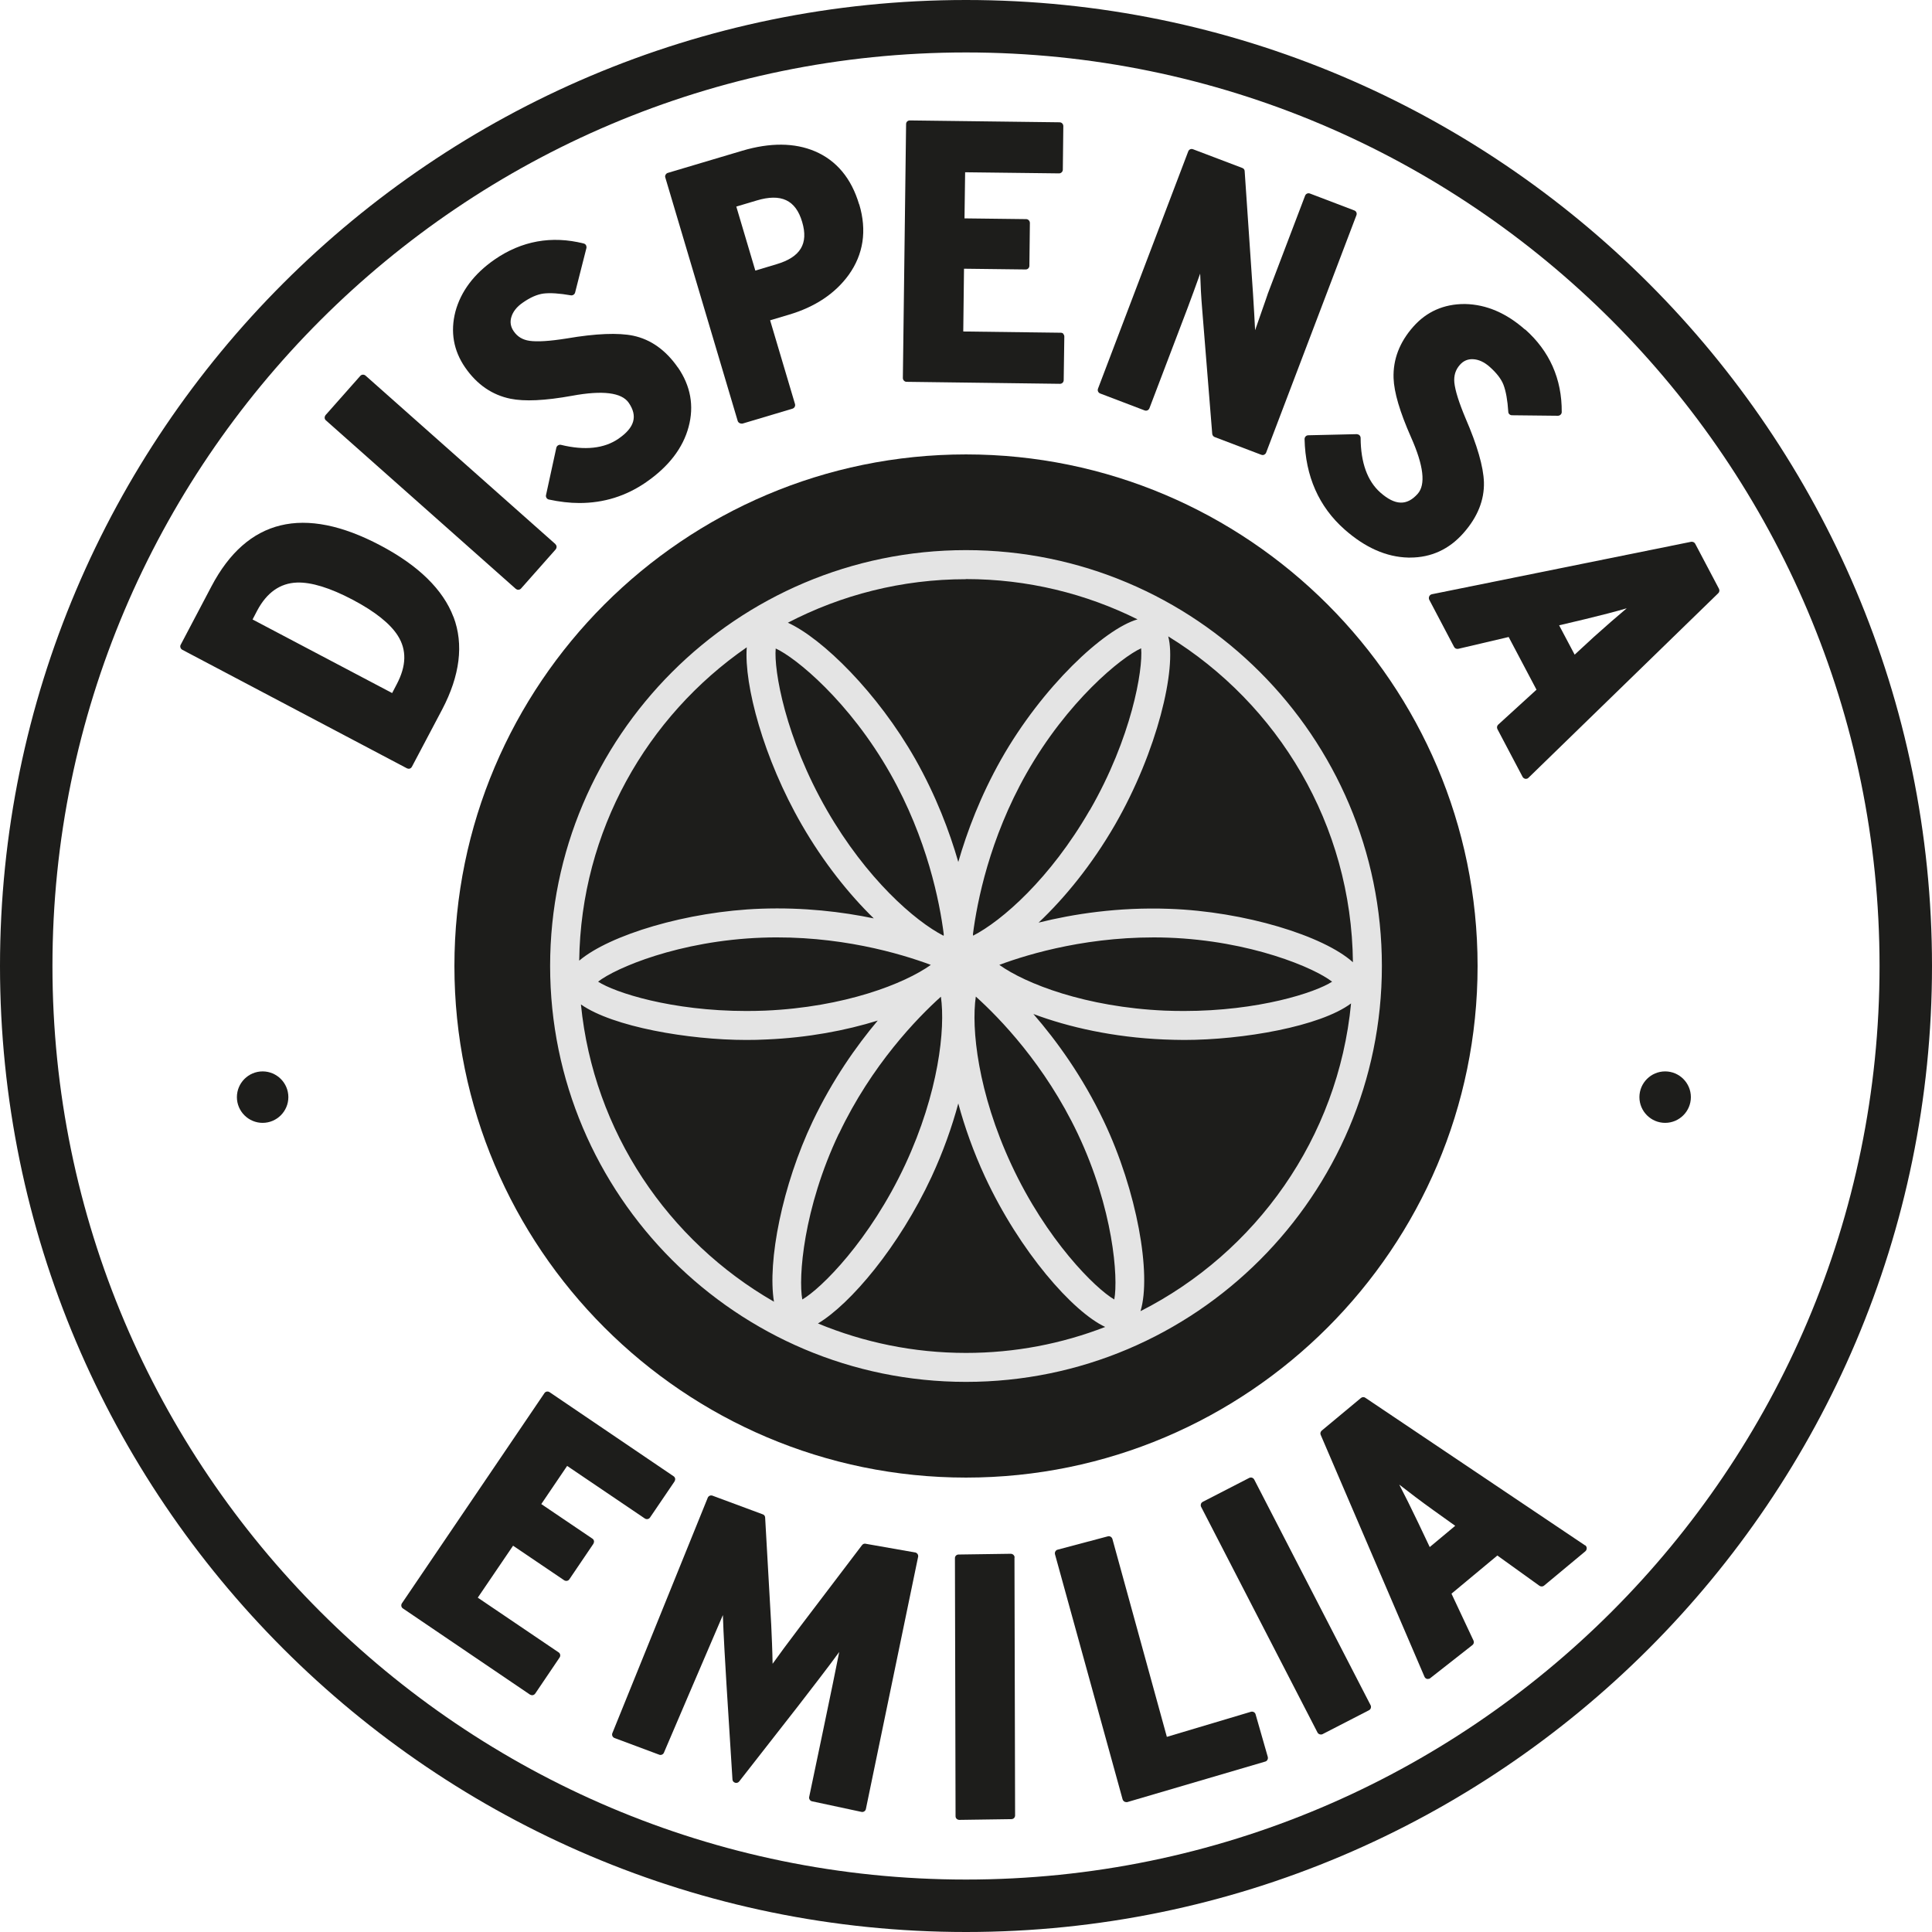
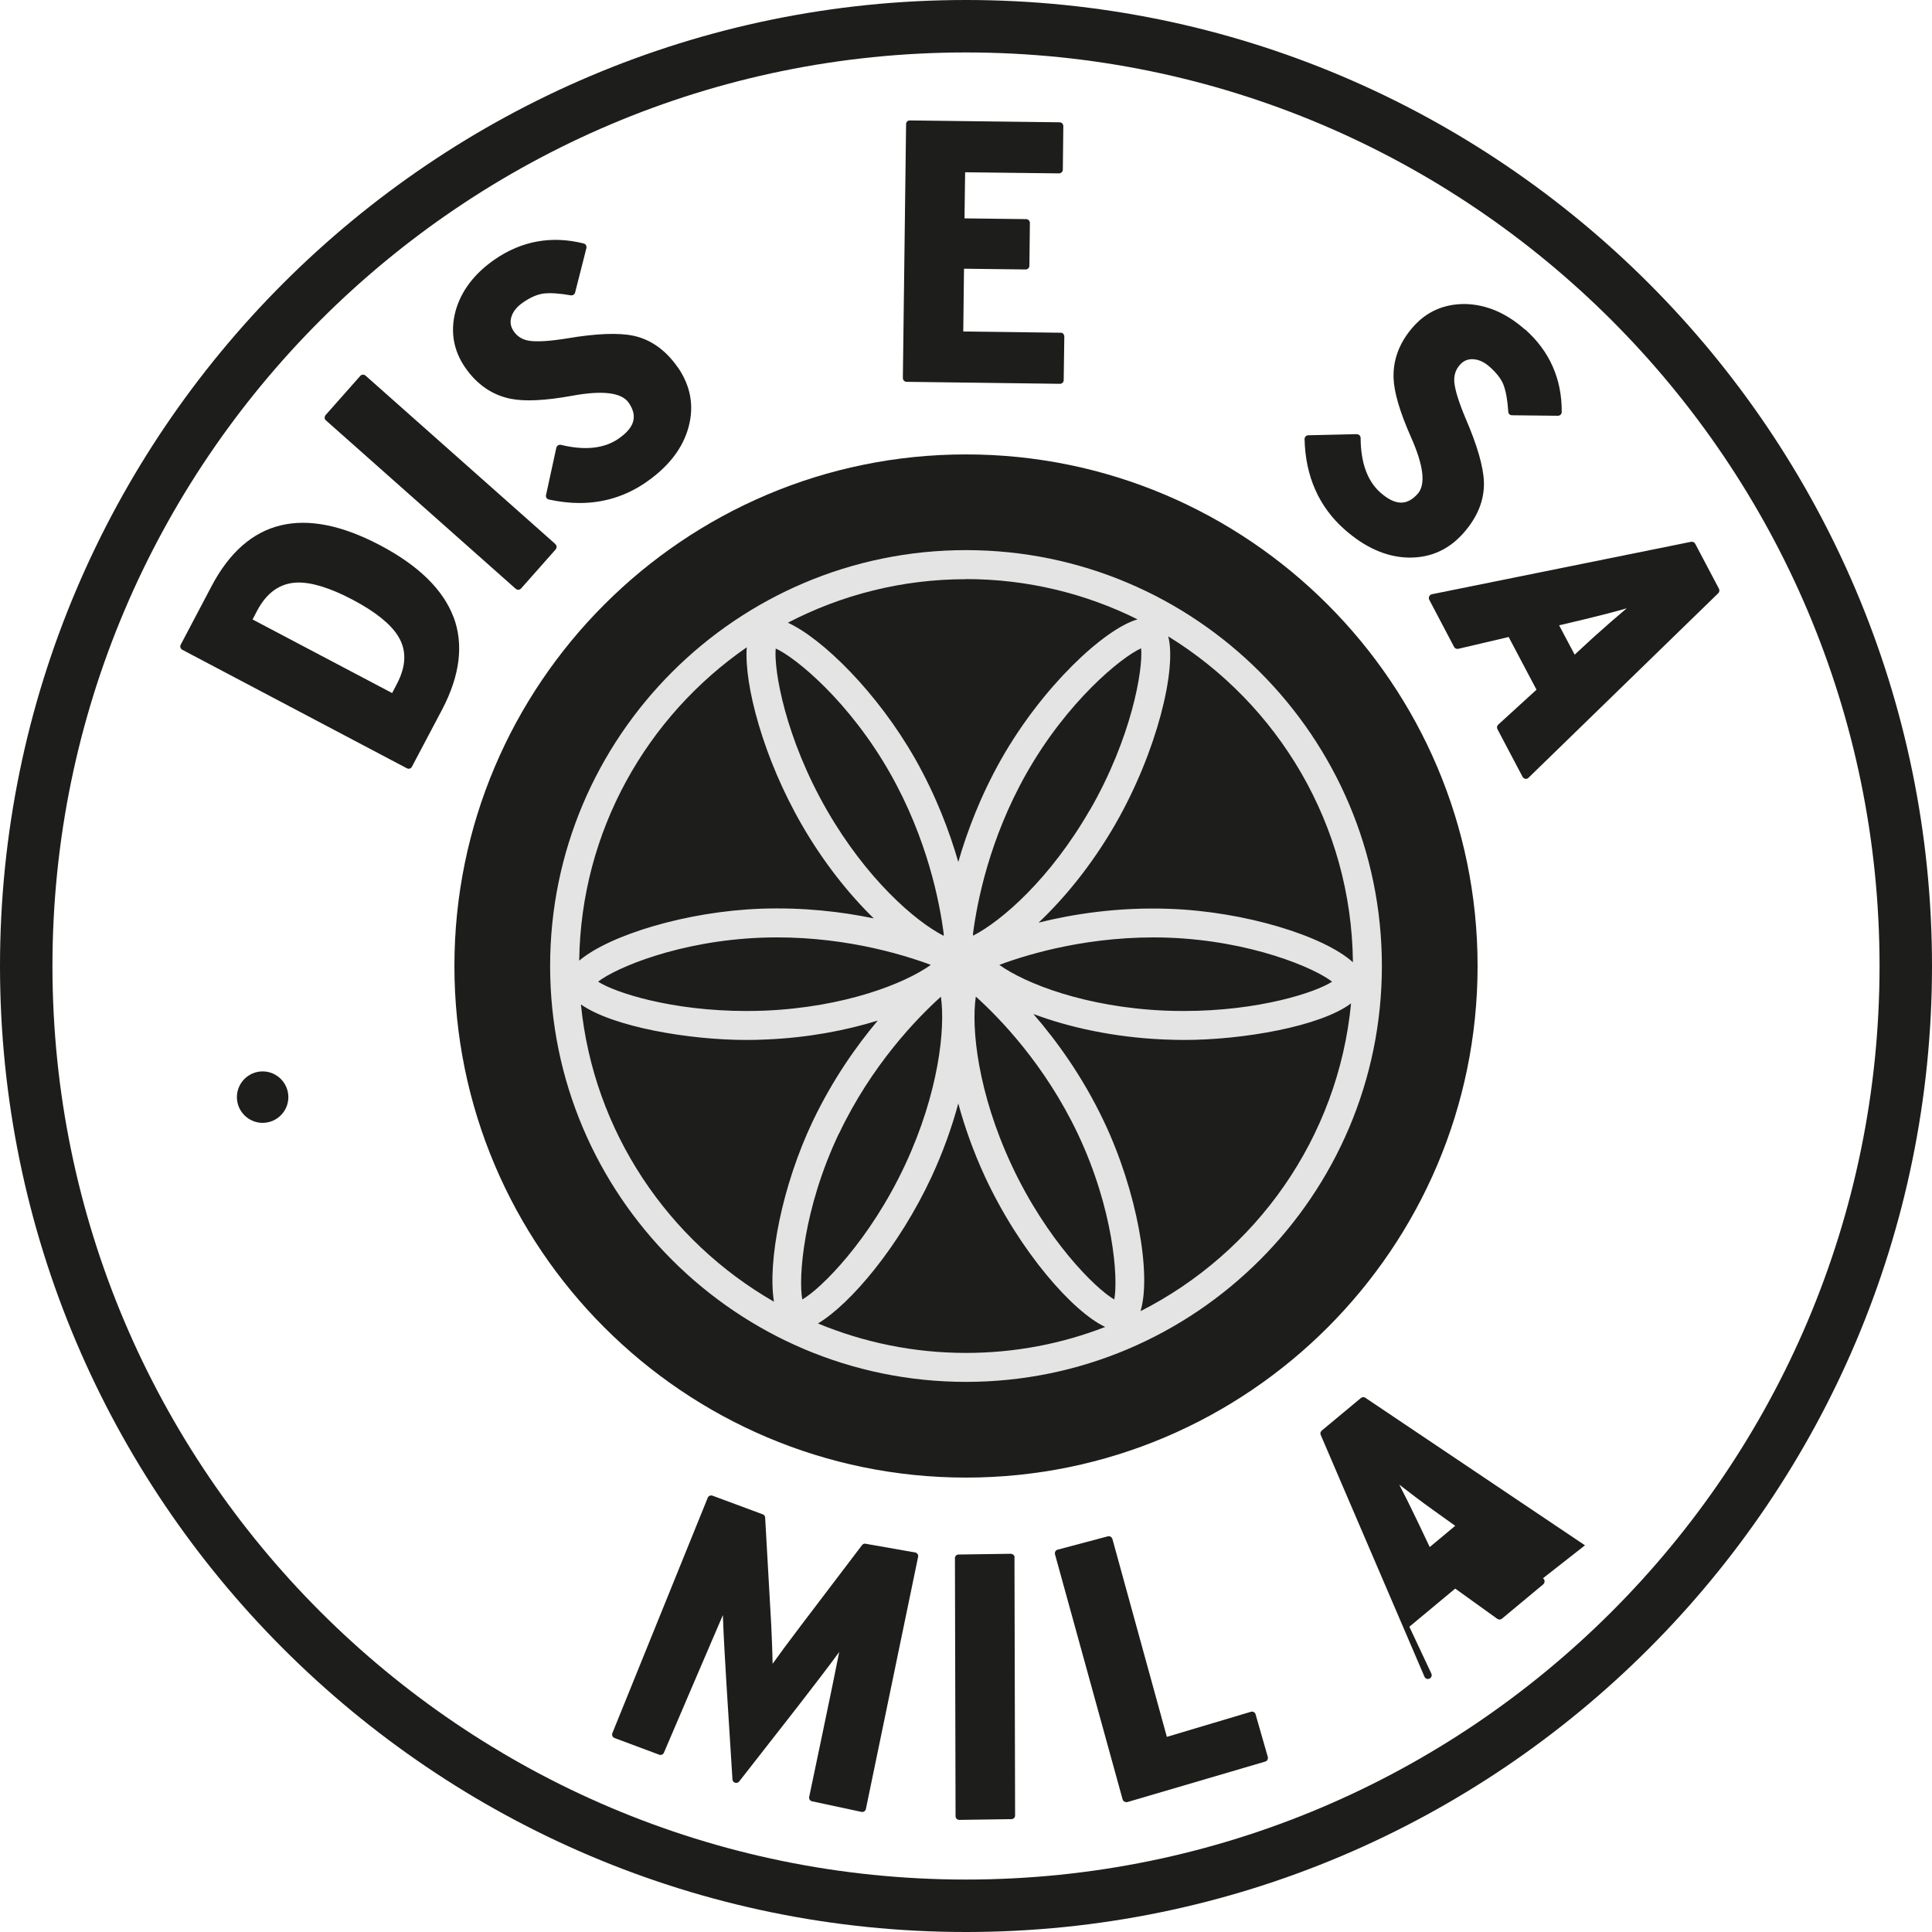
<svg xmlns="http://www.w3.org/2000/svg" id="sfondo" viewBox="0 0 155.44 155.44">
  <defs>
    <style>      .cls-1 {        fill: #1d1d1b;      }      .cls-1, .cls-2 {        stroke-width: 0px;      }      .cls-2 {        fill: #e4e4e4;      }    </style>
  </defs>
  <g>
    <path class="cls-1" d="M77.72,151.22c-40.53,0-73.5-32.97-73.5-73.5S37.19,4.22,77.72,4.22s73.5,32.97,73.5,73.5-32.97,73.5-73.5,73.5M77.72,0C34.86,0,0,34.87,0,77.72s34.87,77.72,77.72,77.72,77.72-34.87,77.72-77.72S120.57,0,77.72,0" />
    <path class="cls-1" d="M31.92,55.05l-.37.71-11.23-5.92.37-.71c.77-1.45,1.84-2.21,3.2-2.26,1.15-.04,2.66.42,4.48,1.38,1.8.95,3.03,1.93,3.64,2.9.72,1.14.69,2.42-.09,3.9M36.48,49.63c-.83-2.19-2.81-4.13-5.88-5.75-6.15-3.25-10.73-2.14-13.59,3.3l-2.47,4.69c-.04.07-.05.15-.02.23.02.08.08.14.15.18l18.06,9.53s.09.04.14.04c.03,0,.06,0,.09-.01.08-.02.14-.08.18-.15l2.43-4.6c1.44-2.74,1.75-5.25.92-7.45" />
    <path class="cls-1" d="M44.68,43.77l-15.27-13.55c-.13-.11-.32-.1-.43.03l-2.78,3.14c-.05.06-.08.14-.08.22s.04.16.1.21l15.27,13.55c.06.05.13.08.2.08.08,0,.17-.03.23-.1l2.78-3.14c.05-.06.08-.14.08-.22s-.04-.16-.1-.21" />
    <path class="cls-1" d="M54.54,29.57c-.97-1.4-2.18-2.26-3.59-2.56-1.21-.25-3.01-.18-5.35.22-1.38.22-2.36.28-3,.19-.55-.08-.97-.33-1.27-.77-.25-.36-.31-.74-.19-1.14.13-.44.44-.83.92-1.16.61-.43,1.16-.66,1.65-.73.55-.07,1.3-.02,2.21.14.15.03.31-.07.35-.22l.91-3.58c.02-.08,0-.16-.03-.23-.04-.07-.11-.12-.19-.14-2.58-.65-5-.21-7.18,1.3-1.64,1.14-2.7,2.55-3.14,4.18-.42,1.63-.15,3.14.78,4.49.95,1.38,2.18,2.22,3.65,2.52,1.13.23,2.76.16,4.97-.24,2.44-.45,3.97-.26,4.54.56.74,1.07.49,1.99-.81,2.89-1.15.8-2.72.97-4.64.5-.08-.02-.16,0-.23.04s-.12.11-.14.19l-.83,3.81c-.04.16.07.33.23.36.84.18,1.66.28,2.46.28,1.96,0,3.76-.56,5.37-1.68,1.81-1.25,2.96-2.75,3.41-4.44.46-1.7.16-3.31-.86-4.79" />
-     <path class="cls-1" d="M60.77,21.77l-1.53-5.15,1.64-.49c1.97-.59,3.14-.04,3.66,1.73.52,1.75-.14,2.83-2.07,3.4l-1.7.51h0ZM69.12,16.44c-.62-2.09-1.82-3.53-3.56-4.27-1.63-.69-3.6-.71-5.85-.04l-5.98,1.78c-.08.02-.14.08-.18.15s-.05.15-.02.23l5.82,19.57c.02.08.08.14.15.18.05.02.09.04.15.04.03,0,.06,0,.09,0l4.02-1.2c.16-.05.25-.22.2-.38l-2-6.73,1.51-.45c2.1-.62,3.72-1.7,4.81-3.2,1.19-1.66,1.48-3.57.85-5.68" />
    <path class="cls-1" d="M85.56,26.86c-.06-.06-.13-.09-.21-.09l-7.85-.1.06-5.05,4.96.06h0c.17,0,.3-.13.3-.3l.04-3.44c0-.08-.03-.16-.09-.22s-.13-.09-.21-.09l-4.96-.06.05-3.71,7.55.09c.09,0,.16-.03.22-.09s.09-.13.09-.21l.04-3.5c0-.17-.13-.31-.3-.31l-12.04-.15c-.19,0-.31.13-.31.3l-.26,20.42c0,.08.03.16.09.22s.13.09.21.09l12.34.16h0c.17,0,.3-.13.3-.3l.05-3.5c0-.08-.03-.16-.09-.22" />
-     <path class="cls-1" d="M109.13,17.09c-.03-.07-.09-.13-.17-.16l-3.57-1.36c-.16-.06-.33.02-.39.18l-3.01,7.91s0,.02-.01.04c-.02.07-.08.24-.18.52-.17.48-.44,1.26-.82,2.35-.04-.85-.1-1.84-.17-2.96l-.67-9.84c0-.12-.08-.22-.2-.26l-3.95-1.5c-.08-.03-.16-.03-.23,0s-.13.09-.16.17l-7.26,19.09c-.06.16.02.33.18.39l3.57,1.36c.16.06.33-.02.39-.18l3.06-8.04c.33-.88.67-1.81,1.02-2.79.03.97.08,1.9.16,2.85l.81,10.04c.01.12.09.22.19.26l3.76,1.43s.07.02.11.02.08,0,.12-.03c.07-.03.13-.09.16-.17l7.26-19.09c.03-.08.03-.16,0-.23" />
    <path class="cls-1" d="M122.7,26.52c-1.5-1.33-3.11-2.02-4.81-2.06h-.07c-1.65,0-3.04.61-4.11,1.82-1.11,1.25-1.64,2.64-1.59,4.14.04,1.15.5,2.71,1.41,4.77,1.01,2.27,1.19,3.8.53,4.54-.87.98-1.82.94-3-.1-1.05-.93-1.58-2.41-1.59-4.39,0-.08-.03-.16-.09-.22s-.14-.08-.22-.09l-3.9.09c-.17,0-.3.14-.3.31.07,2.99,1.15,5.44,3.22,7.27,1.65,1.46,3.37,2.22,5.12,2.26h.15c1.69,0,3.14-.66,4.3-1.98,1.13-1.28,1.68-2.65,1.64-4.09-.04-1.24-.54-2.97-1.48-5.14-.54-1.29-.83-2.22-.9-2.87-.05-.56.09-1.02.44-1.42.29-.33.64-.48,1.06-.46.46.02.91.23,1.35.62.56.5.92.97,1.1,1.43.2.52.33,1.25.39,2.18,0,.16.14.28.3.28l3.69.04c.08,0,.16-.03.22-.09s.09-.13.09-.21c.02-2.66-.98-4.91-2.96-6.66" />
    <path class="cls-1" d="M130.88,48.94c-.8.67-1.68,1.44-2.64,2.3l-1.55,1.43-1.25-2.36,2.11-.5c1.32-.32,2.41-.6,3.33-.87M138.3,47.37l-1.91-3.62c-.06-.12-.2-.18-.33-.16l-20.86,4.22c-.09.02-.17.08-.21.17-.04.09-.04.19,0,.27l2,3.8c.06.12.2.18.34.15l4.05-.95,2.24,4.24-3.08,2.81c-.1.09-.13.24-.06.37l2.02,3.83c.04.08.13.14.22.16h.05c.08,0,.16-.03.21-.09l15.26-14.84c.1-.09.12-.24.06-.36" />
-     <path class="cls-1" d="M54.19,118.77l-9.97-6.76c-.07-.05-.15-.06-.23-.05-.08.02-.15.06-.19.13l-11.46,16.9c-.05.07-.06.15-.05.23.02.08.06.15.13.19l10.22,6.93s.11.05.17.05c.1,0,.19-.05.25-.13l1.96-2.9c.05-.07.06-.15.05-.23-.02-.08-.06-.15-.13-.19l-6.5-4.4,2.84-4.18,4.11,2.78c.14.09.33.06.42-.08l1.93-2.85c.04-.07.06-.15.05-.23-.02-.08-.06-.15-.13-.19l-4.11-2.78,2.08-3.07,6.25,4.23c.14.09.33.06.42-.08l1.97-2.9c.04-.07.06-.15.05-.23-.02-.08-.06-.15-.13-.19" />
    <path class="cls-1" d="M81.63,125.3c0-.08-.04-.15-.1-.21-.06-.05-.13-.08-.22-.08l-4.19.06c-.17,0-.3.14-.29.31l.05,20.75c0,.16.13.28.29.29h.02l4.19-.06c.08,0,.16-.04.21-.09.05-.06.08-.13.08-.21l-.05-20.75h.01Z" />
    <path class="cls-1" d="M102,141.35l-.98-3.42c-.02-.08-.07-.14-.14-.18s-.15-.05-.23-.03l-6.77,2.02-4.38-15.92c-.05-.16-.21-.26-.38-.21l-4.03,1.07c-.08.02-.14.07-.18.14s-.05.15-.03.23l5.44,19.72c.04.13.16.22.29.22.03,0,.06,0,.08,0l11.1-3.26c.08-.02.14-.07.18-.14s.05-.15.03-.23" />
-     <path class="cls-1" d="M110.27,137.19l-9.36-18.15c-.08-.15-.26-.21-.41-.13l-3.73,1.92c-.07.04-.13.1-.15.18s-.02.16.02.23l9.36,18.15c.05.1.16.16.27.16.05,0,.09,0,.14-.03l3.73-1.92c.07-.04.13-.1.15-.18s.02-.16-.02-.23" />
-     <path class="cls-1" d="M112.56,119.43c.82.64,1.75,1.35,2.8,2.1l1.72,1.23-2.05,1.71-.93-1.96c-.59-1.23-1.09-2.24-1.53-3.08M127.52,124.33l-17.67-11.87c-.11-.08-.26-.07-.36.02l-3.15,2.62c-.1.09-.14.23-.08.35l8.35,19.46c.04.09.12.15.21.17h.07c.07,0,.14-.02.19-.07l3.39-2.66c.11-.09.14-.24.08-.36l-1.77-3.77,3.69-3.07,3.38,2.43c.11.08.27.08.37,0l3.33-2.77c.07-.06.11-.15.11-.25s-.05-.18-.13-.24" />
+     <path class="cls-1" d="M112.56,119.43c.82.64,1.75,1.35,2.8,2.1l1.72,1.23-2.05,1.71-.93-1.96c-.59-1.23-1.09-2.24-1.53-3.08M127.52,124.33l-17.67-11.87c-.11-.08-.26-.07-.36.02l-3.15,2.62c-.1.09-.14.23-.08.35l8.35,19.46c.04.09.12.15.21.17h.07c.07,0,.14-.02.19-.07c.11-.09.14-.24.08-.36l-1.77-3.77,3.69-3.07,3.38,2.43c.11.08.27.08.37,0l3.33-2.77c.07-.06.11-.15.11-.25s-.05-.18-.13-.24" />
    <path class="cls-1" d="M73.66,124.91l-3.98-.7c-.12-.04-.25,0-.33.11l-4.87,6.41c-1.09,1.44-1.84,2.45-2.32,3.13-.02-1.16-.07-2.18-.11-3.11l-.49-8.65c0-.13-.09-.24-.21-.27l-4.04-1.5c-.16-.05-.33.04-.38.2l-7.67,18.93c-.05.16.04.33.2.38l3.59,1.34c.16.05.33-.04.38-.2,0,0,3.83-8.96,4.73-11.04.04,1.46.2,4.08.29,5.59l.48,7.63c0,.13.09.23.21.27.12.04.25,0,.33-.1l4.72-6.04c.93-1.21,2.48-3.2,3.33-4.38-.32,1.7-2.41,11.63-2.41,11.63-.05.16.04.33.2.38l3.97.85c.16.05.33-.04.38-.2l4.2-20.28c.05-.16-.04-.33-.2-.38" />
    <path class="cls-1" d="M21.13,90.34c1.14,0,2.07-.93,2.07-2.07s-.93-2.07-2.07-2.07-2.07.93-2.07,2.07.93,2.07,2.07,2.07" />
-     <path class="cls-1" d="M133.97,90.34c1.14,0,2.07-.93,2.07-2.07s-.93-2.07-2.07-2.07-2.07.93-2.07,2.07.93,2.07,2.07,2.07" />
  </g>
  <g>
    <path class="cls-1" d="M77.72,36.56c-22.7,0-41.16,18.47-41.16,41.16s18.47,41.16,41.16,41.16,41.16-18.47,41.16-41.16-18.47-41.16-41.16-41.16" />
    <path class="cls-2" d="M91.76,105.49c.9-2.96-.28-9.67-2.95-15.28-1.72-3.62-3.82-6.5-5.67-8.63,2.84,1.07,6.48,1.88,10.48,2.05.54.02,1.09.04,1.64.04,4.75,0,10.97-1.09,13.44-2.94-1.04,10.83-7.66,20.05-16.94,24.76M89.65,104.55c-1.51-.87-5.45-4.76-8.28-10.85-2.69-5.78-3.24-10.95-2.86-13.52,1.9,1.71,5.56,5.47,8.2,11.03,2.86,6.03,3.27,11.6,2.94,13.34M77.72,108.85c-4.22,0-8.24-.85-11.91-2.37,2.62-1.57,6.52-6.17,9.14-11.8.93-2.01,1.64-4.01,2.15-5.9.51,1.89,1.22,3.89,2.15,5.9,2.8,6.02,7.06,10.86,9.67,12.08-3.48,1.35-7.26,2.09-11.2,2.09M67.5,91.21c2.63-5.54,6.3-9.31,8.2-11.02.37,2.57-.18,7.73-2.87,13.51-2.84,6.09-6.77,9.98-8.28,10.85-.33-1.75.08-7.32,2.94-13.34M46.75,80.82c2.56,1.79,8.64,2.85,13.3,2.85h0c.54,0,1.09-.01,1.63-.04,3.31-.14,6.37-.72,8.94-1.52-1.74,2.07-3.64,4.77-5.23,8.1-2.46,5.17-3.65,11.28-3.12,14.52-8.51-4.89-14.51-13.67-15.53-23.91M60.08,52.09c-.22,3,1.34,8.92,4.43,14.27,1.75,3.03,3.79,5.58,5.79,7.53-2.54-.53-5.63-.9-9.06-.78-5.98.21-12.21,2.12-14.64,4.18.14-10.44,5.45-19.66,13.48-25.21M74.89,77.63c-2.11,1.51-6.94,3.4-13.31,3.68-.51.02-1.02.03-1.53.03h0c-6.02,0-10.57-1.48-11.93-2.36,1.4-1.1,6.53-3.3,13.2-3.54,6.13-.22,11.16,1.29,13.57,2.19M62.4,52.17c1.62.73,5.94,4.26,9.23,10.07,2.97,5.25,3.97,10.32,4.3,12.92,0,.04,0,.08-.01.13-2.32-1.19-6.21-4.59-9.38-10.09-3.36-5.83-4.29-11.29-4.13-13.02M77.72,46.59c4.95,0,9.64,1.17,13.8,3.24-2.69.78-7.66,5.42-10.97,11.26-1.66,2.94-2.74,5.8-3.45,8.26-.71-2.46-1.79-5.32-3.45-8.26-3.04-5.36-7.47-9.71-10.26-10.99,4.29-2.23,9.16-3.5,14.32-3.5M87.67,65.19c-3.17,5.5-7.06,8.9-9.38,10.09,0-.04,0-.08-.01-.13.33-2.59,1.33-7.67,4.3-12.92,3.29-5.81,7.63-9.35,9.23-10.07.16,1.73-.77,7.2-4.13,13.03M107.18,78.98c-1.36.88-5.91,2.36-11.93,2.36-.51,0-1.03-.01-1.54-.03-6.37-.28-11.2-2.17-13.31-3.68,2.41-.9,7.44-2.4,13.57-2.19,6.67.24,11.8,2.44,13.2,3.54M108.84,77.41c-2.34-2.11-8.69-4.08-14.77-4.29-4.12-.15-7.74.42-10.51,1.11,2.11-1.99,4.29-4.66,6.14-7.86,3.43-5.95,4.98-12.61,4.29-15.17,8.83,5.43,14.75,15.14,14.86,26.22M77.72,44.26c-18.45,0-33.46,15.01-33.46,33.46s15.01,33.46,33.46,33.46,33.46-15.01,33.46-33.46-15.01-33.46-33.46-33.46" />
  </g>
</svg>